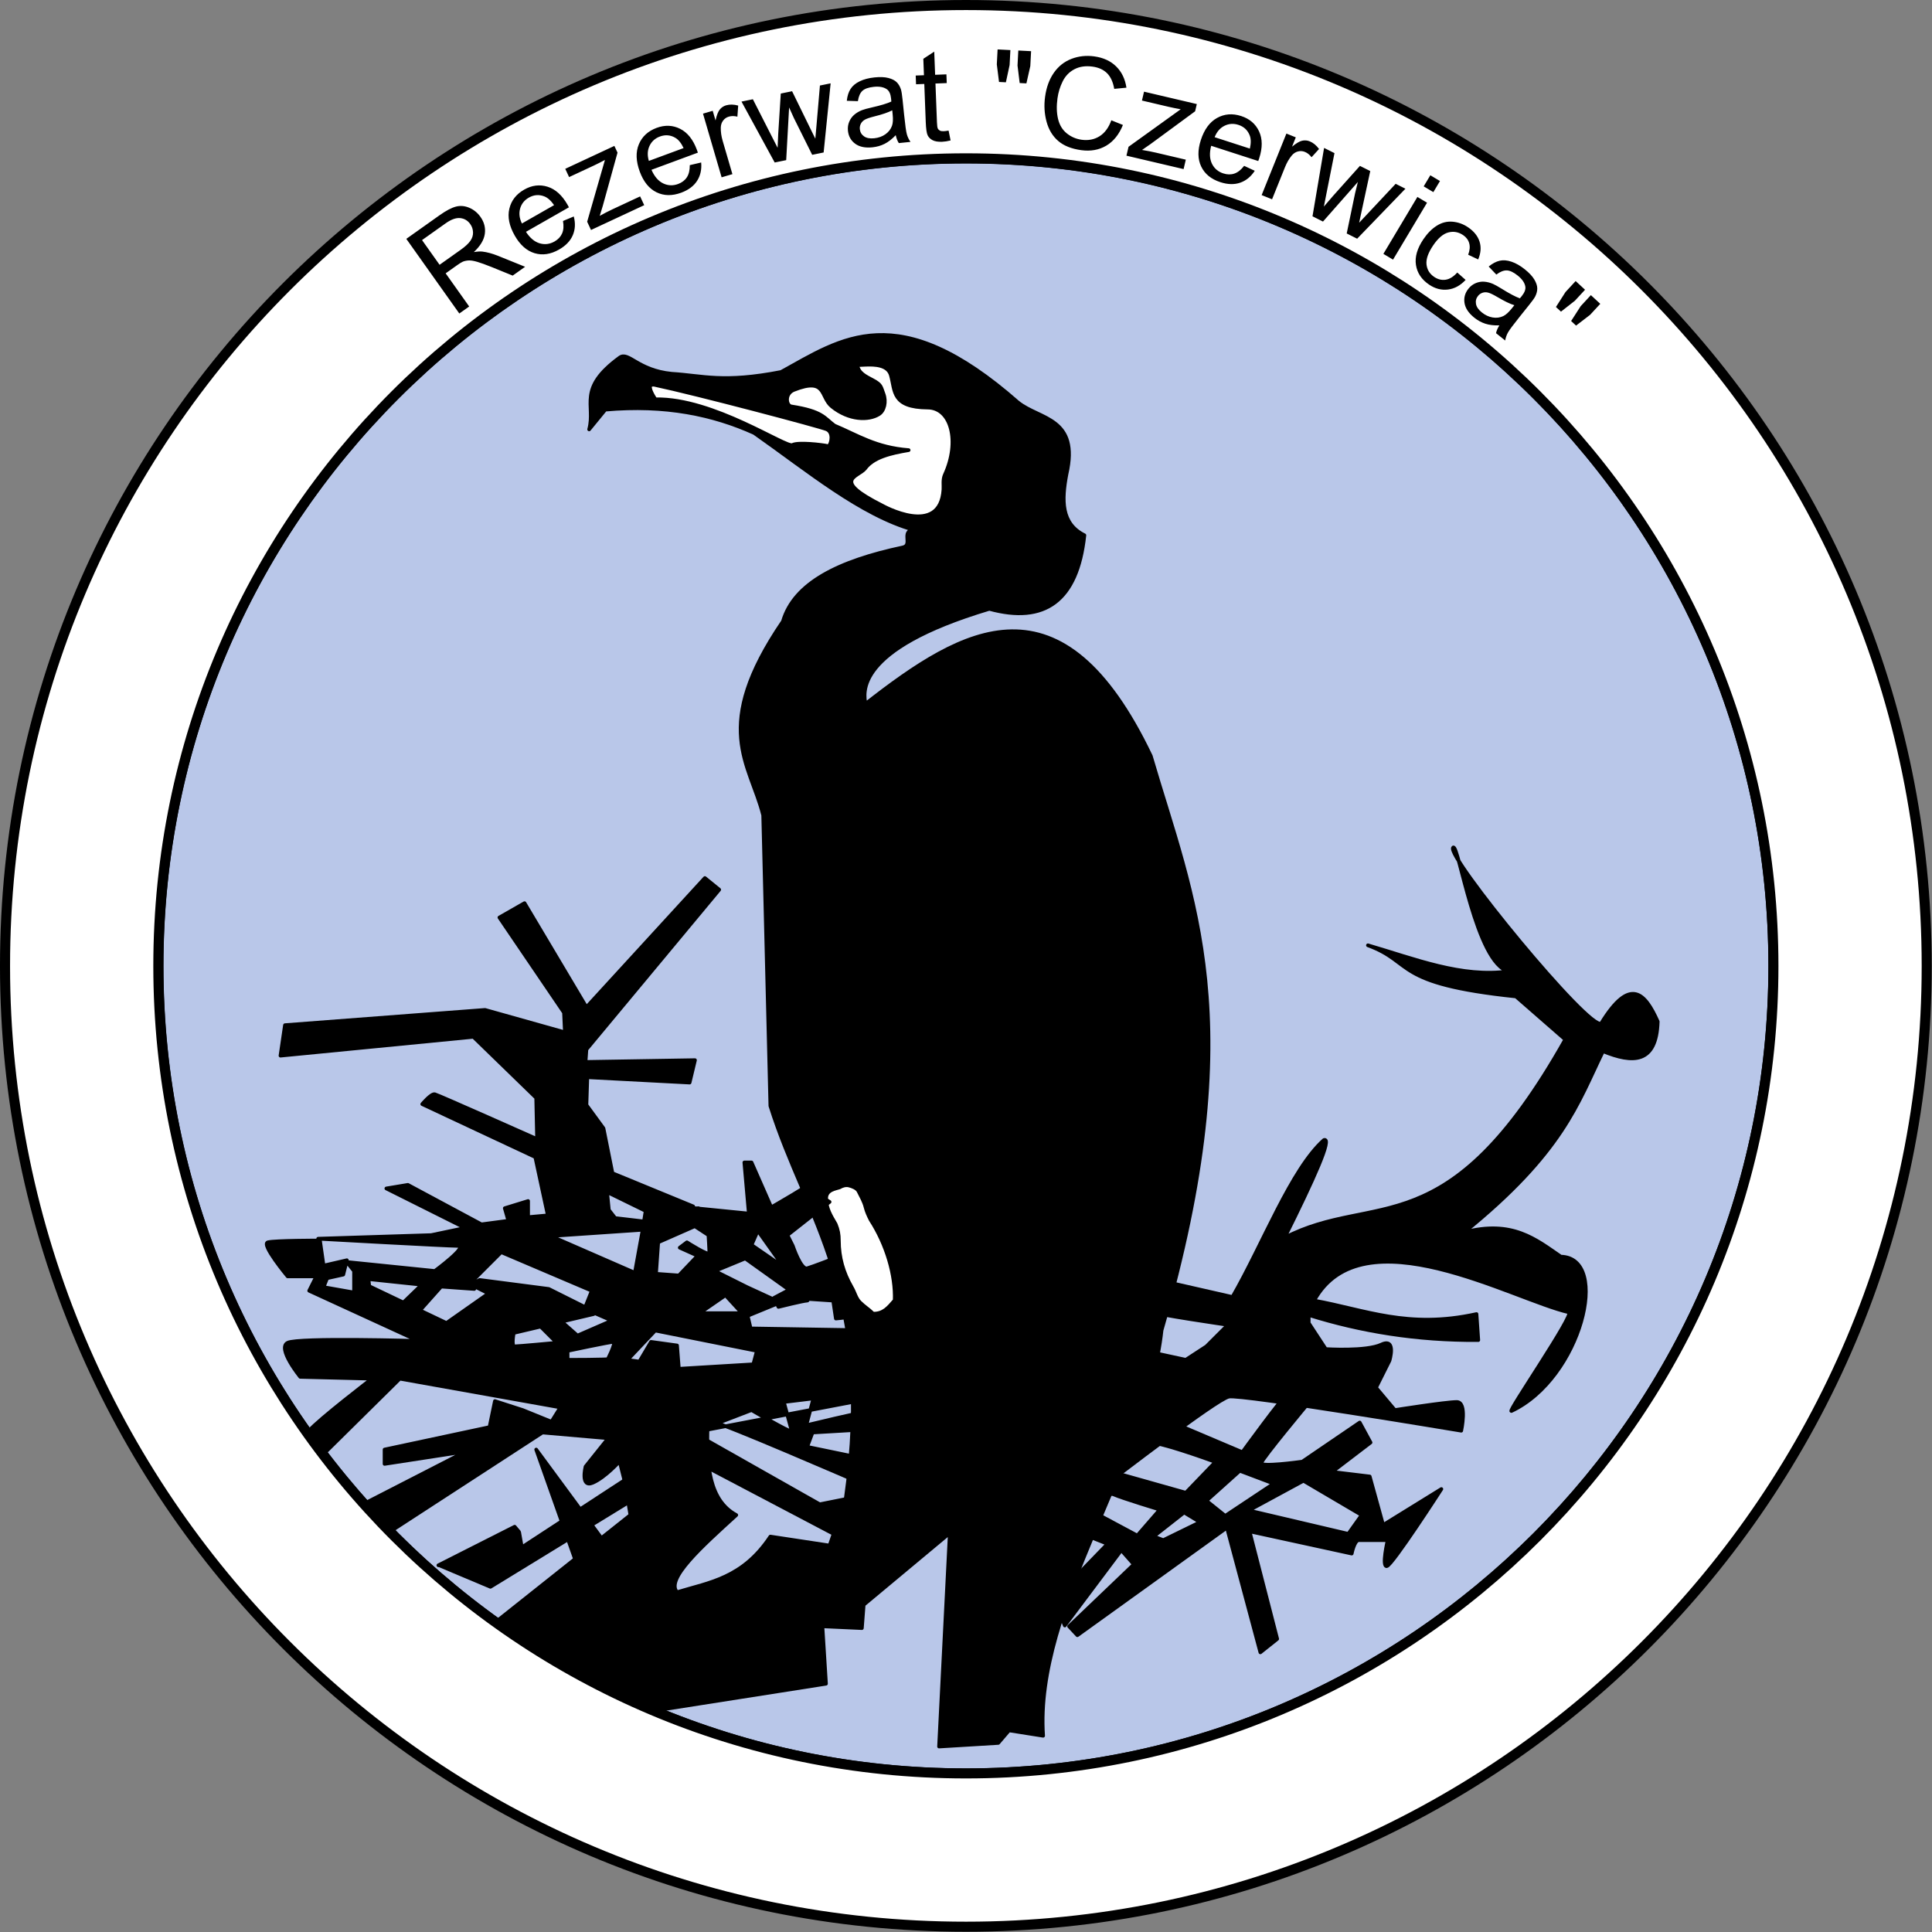
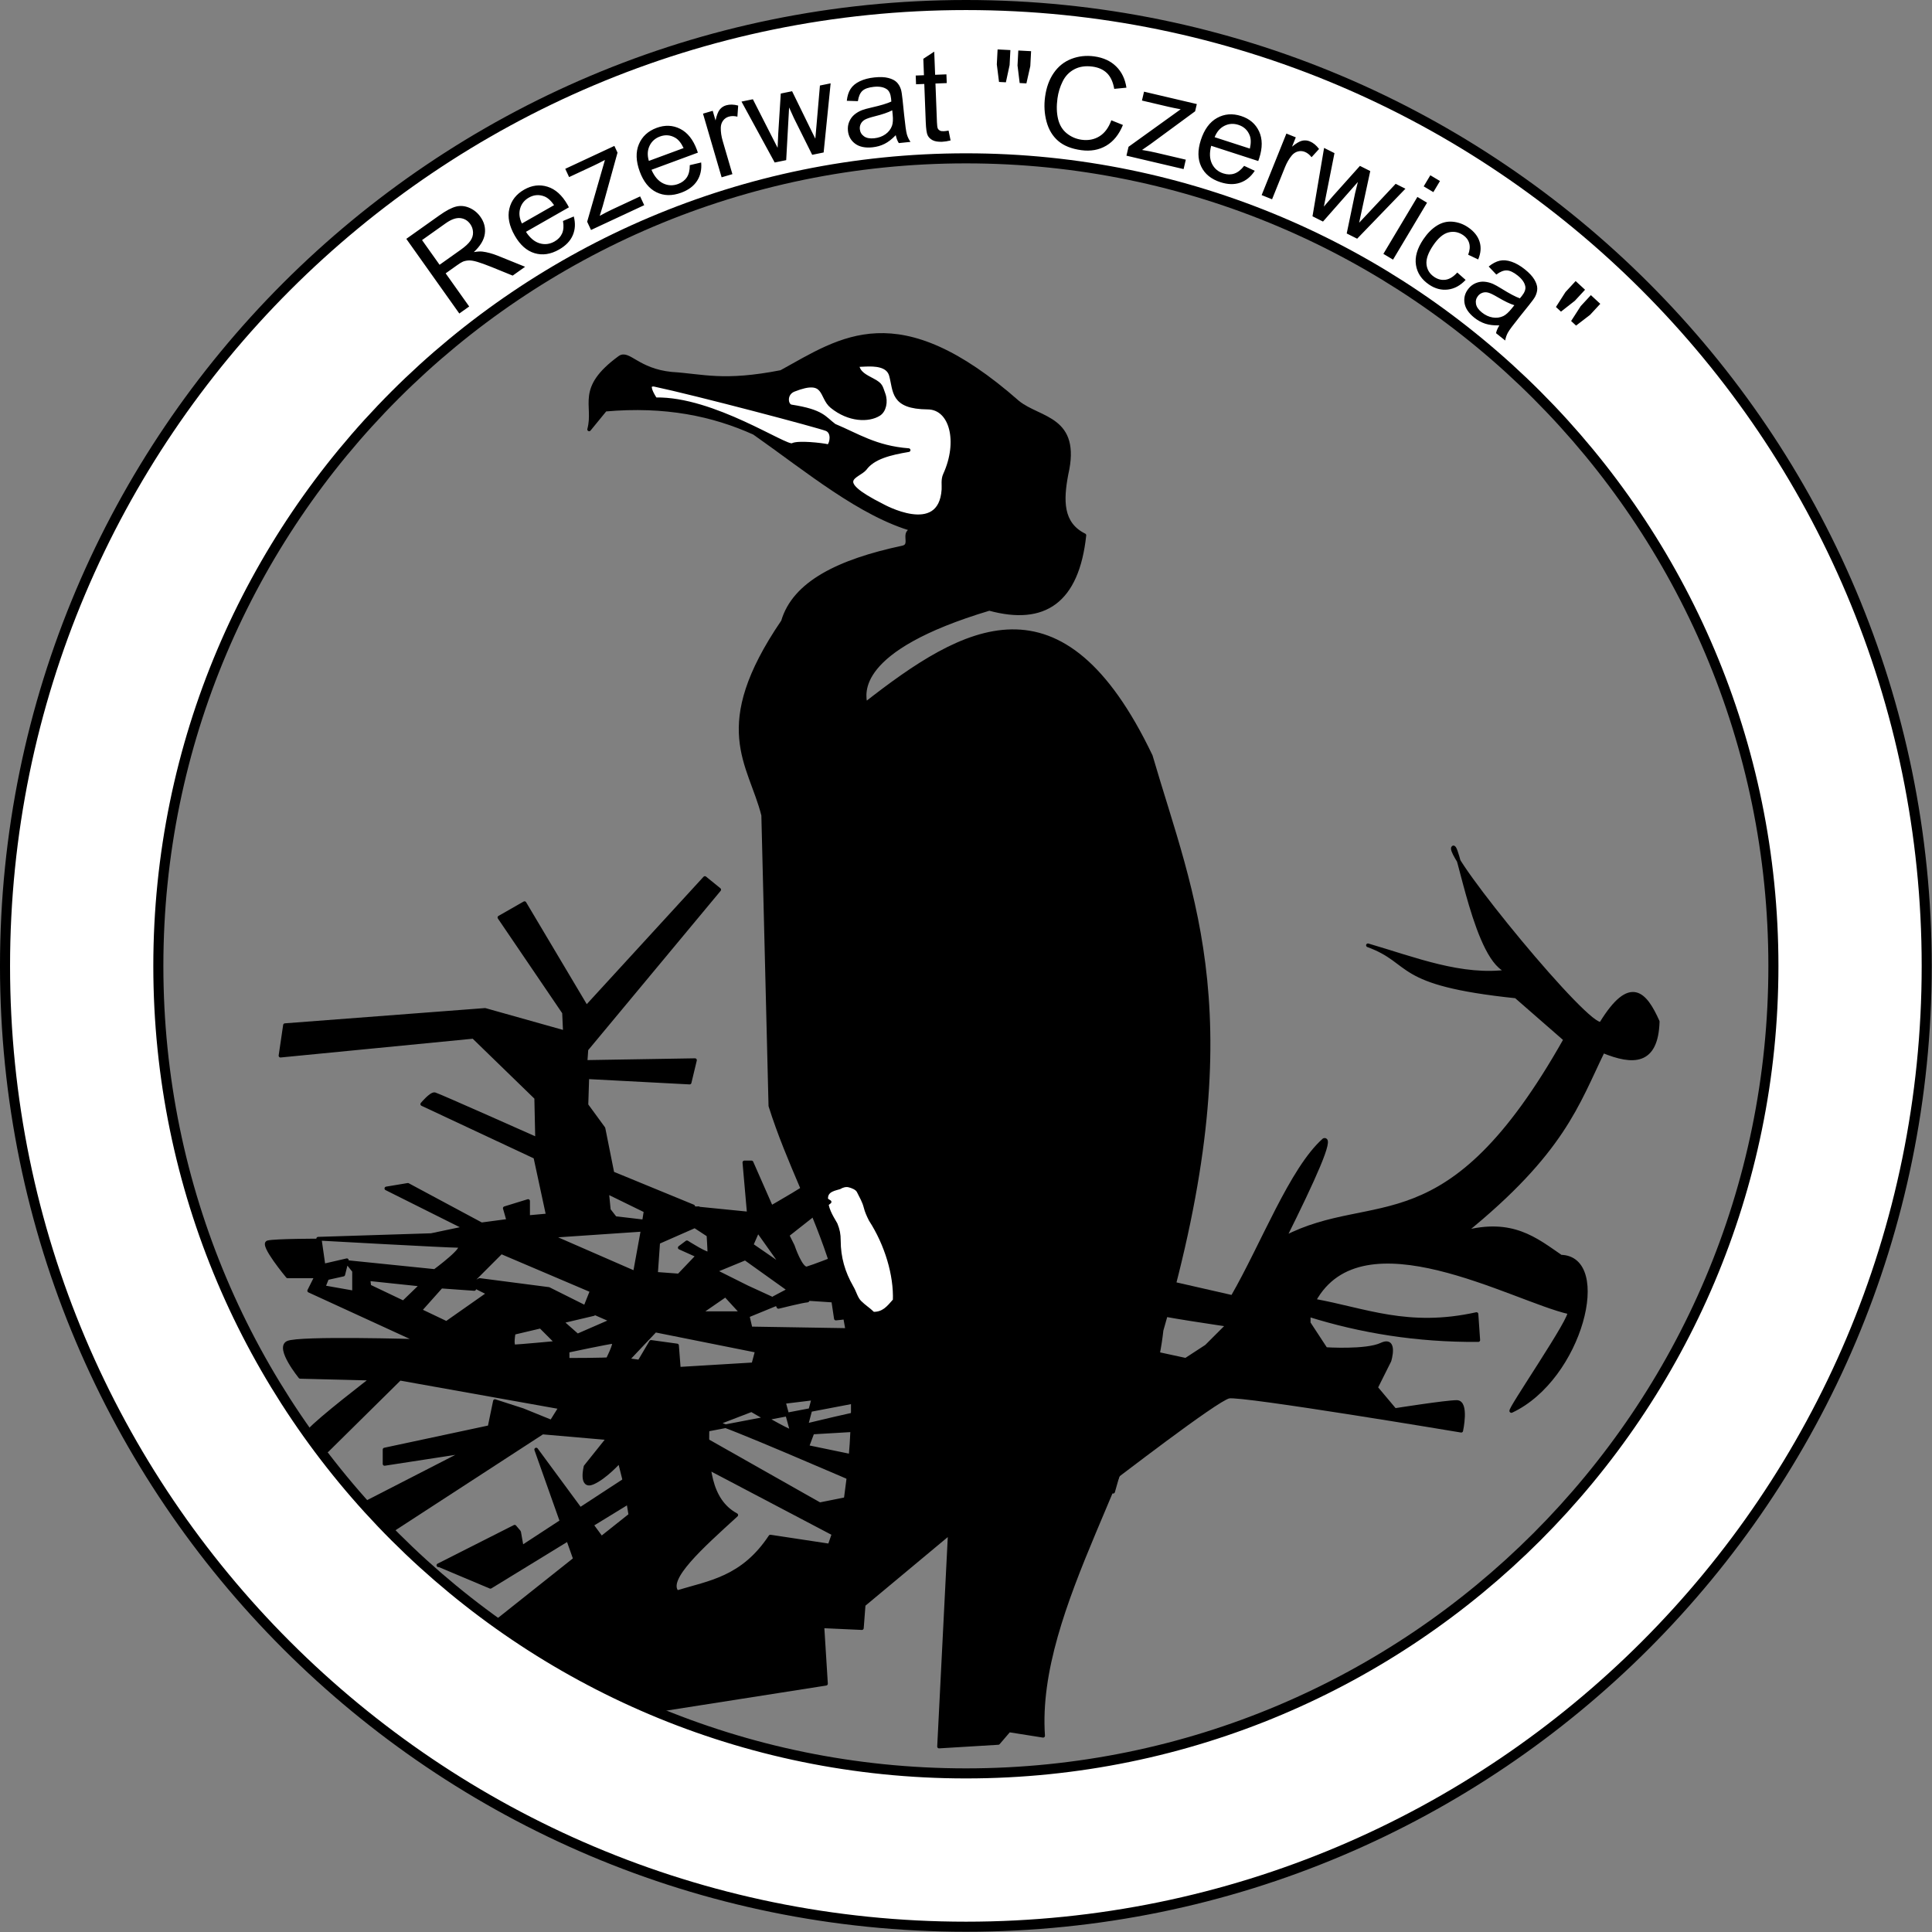
<svg xmlns="http://www.w3.org/2000/svg" xmlns:ns1="http://sodipodi.sourceforge.net/DTD/sodipodi-0.dtd" xmlns:ns2="http://www.inkscape.org/namespaces/inkscape" id="svg2" ns1:version="0.32" ns2:version="0.44.1" width="800" height="800" version="1.0" ns1:docbase="C:\Documents and Settings\Marcin\Pulpit" ns1:docname="Logo rezerwatu czerwica.svg">
  <rect width="100%" height="100%" fill="#808080" stroke="none" />
  <defs id="defs5" />
  <ns1:namedview ns2:window-height="721" ns2:window-width="1024" ns2:pageshadow="2" ns2:pageopacity="0.0" guidetolerance="10.0" gridtolerance="10.0" objecttolerance="10.0" borderopacity="1.0" bordercolor="#666666" pagecolor="#ffffff" id="base" ns2:zoom="1.2727922" ns2:cx="156.54423" ns2:cy="72.427667" ns2:window-x="-4" ns2:window-y="-4" ns2:current-layer="svg2" />
  <g id="g8131" transform="matrix(3.783,0,0,3.783,-5.721,-0.637)">
-     <path id="path4565" d="M 196.811,104.72 C 196.811,153.51 157.213,193.108 108.423,193.108 C 59.633,193.108 20.035,153.51 20.035,104.72 C 20.035,55.929 59.633,16.331 108.423,16.331 C 157.213,16.331 196.811,55.929 196.811,104.72 z " style="fill:#b9c7e9;fill-opacity:1;fill-rule:nonzero;stroke:black;stroke-width:1.101;stroke-linecap:butt;stroke-linejoin:miter;stroke-miterlimit:4;stroke-dashoffset:3.802;stroke-opacity:1" transform="translate(-1.179,1.179)" />
    <path id="path1878" d="M 56.176,177.395 L 50.872,181.126 L 67.961,192.126 L 71.889,187.608 L 91.924,184.466 L 91.531,178.18 L 95.852,178.377 L 96.049,175.823 L 105.477,167.966 L 104.298,191.34 L 110.78,190.947 L 111.959,189.572 L 115.691,190.162 C 114.72,176.095 127.125,159.863 128.654,145.771 C 138.48,111.815 132.014,98.485 127.476,82.917 C 117.726,62.521 107.024,68.794 96.245,77.221 C 96.049,76.108 94.925,71.263 109.798,66.811 C 115.814,68.455 119.429,66.017 120.208,58.758 C 117.636,57.49 117.711,54.899 118.244,52.079 C 119.673,45.864 115.338,46.133 112.941,44.223 C 99.748,32.61 93.607,37.268 87.013,40.884 C 80.672,42.123 78.469,41.293 75.032,41.08 C 71.293,40.711 70.307,38.602 69.336,39.312 C 64.651,42.739 66.73,44.476 65.997,47.169 L 67.764,45.008 C 74.347,44.424 79.575,45.533 84.067,47.562 C 89.894,51.656 95.721,56.532 101.548,58.168 C 100.07,58.28 101.499,59.841 100.318,60.093 C 93.321,61.581 88.439,63.984 87.21,68.186 C 79.292,79.803 83.613,83.69 85.049,89.399 L 85.835,121.219 C 89.819,133.829 97.298,141.548 94.084,164.234 L 92.317,169.341 L 85.835,168.359 C 82.795,172.941 79.162,173.371 75.621,174.448 C 74.332,173.013 78.295,169.477 82.103,166.002 C 79.127,164.401 78.834,160.564 78.96,156.378 L 67.961,157.753 L 65.604,160.699 C 65.604,160.699 65.015,163.056 66.389,162.467 C 67.764,161.877 69.336,160.11 69.336,160.11 L 69.925,162.467 L 70.514,166.002 L 56.176,177.395 z " style="color:black;fill:black;fill-opacity:1;fill-rule:evenodd;stroke:black;stroke-width:0.401;stroke-linecap:round;stroke-linejoin:round;marker:none;marker-start:none;marker-mid:none;marker-end:none;stroke-miterlimit:4;stroke-dashoffset:0;stroke-opacity:1;visibility:visible;display:inline;overflow:visible" />
    <path id="path1873" d="M 96.219,40.094 C 95.868,40.109 95.555,40.13 95.344,40.125 C 95.503,41.03 96.196,41.328 97.094,41.812 C 97.981,42.291 97.924,42.493 98.219,43.281 C 98.54,44.138 98.307,45.129 97.719,45.5 C 96.59,46.212 94.441,46.179 92.562,44.656 C 91.278,43.615 92.017,41.42 88.406,42.844 C 87.373,43.251 87.552,44.567 88.125,44.656 C 91.576,45.192 91.721,45.92 92.844,46.75 C 95.35,47.793 97.354,49.162 100.969,49.438 C 98.969,49.774 97.093,50.221 96.188,51.469 C 95.405,52.393 92.435,52.67 98.062,55.5 C 98.062,55.5 104.434,59.097 104.781,53.75 C 104.812,53.277 104.689,52.666 104.938,52.125 C 106.598,48.506 105.645,44.802 103.062,44.781 C 99.119,44.75 99.508,42.965 99.031,41.25 C 98.71,40.093 97.272,40.047 96.219,40.094 z M 72.938,42.281 C 72.305,42.296 72.899,43.347 73.25,43.875 L 73.469,44.156 C 73.469,44.156 73.389,44.035 73.281,43.875 C 79.582,43.747 87.571,49.235 88.25,48.875 C 88.863,48.55 91.46,48.84 92.156,49 C 92.122,49.025 92.129,49.089 92.094,49.094 C 92.376,49.094 92.359,49.041 92.219,49 C 92.55,48.668 92.756,47.491 92,47.156 C 91.313,46.852 77.719,43.252 73.125,42.281 C 73.048,42.265 72.994,42.28 72.938,42.281 z M 93.403,130.139 C 93.023,130.28 91.944,130.377 91.944,131.319 C 91.932,132.43 92.452,133.248 92.986,134.167 C 93.241,134.804 93.333,135.254 93.333,135.972 C 93.34,137.821 93.81,139.45 94.722,141.042 C 95.077,141.633 95.192,142.275 95.625,142.708 C 96.116,143.2 96.627,143.502 97.083,143.958 C 98.214,143.987 98.754,143.294 99.444,142.5 C 99.551,139.741 98.549,136.372 96.806,133.681 C 96.567,133.202 96.375,132.792 96.25,132.292 C 96.098,131.682 95.771,131.125 95.486,130.556 C 95.31,130.204 94.782,130.015 94.444,129.931 C 94.081,129.84 93.697,129.962 93.403,130.139 z " style="color:black;fill:white;fill-opacity:1;fill-rule:evenodd;stroke:black;stroke-width:0.401;stroke-linecap:round;stroke-linejoin:round;marker:none;marker-start:none;marker-mid:none;marker-end:none;stroke-miterlimit:4;stroke-dashoffset:0;stroke-opacity:1;visibility:visible;display:inline;overflow:visible" />
    <path id="path1880" d="M 35.355,156.771 C 36.337,155.592 42.23,151.074 42.23,151.074 L 34.373,150.878 C 34.373,150.878 31.82,147.735 32.998,147.146 C 34.177,146.557 47.337,146.95 47.337,146.95 L 35.355,141.45 L 36.141,139.879 L 32.998,139.879 C 32.998,139.879 30.052,136.343 30.838,136.147 C 31.623,135.95 36.534,135.95 36.534,135.95 L 36.927,138.7 L 39.48,138.111 L 39.087,139.682 L 37.32,140.075 L 36.927,141.057 L 40.266,141.646 L 40.266,139.289 L 39.48,138.307 L 49.105,139.289 C 49.105,139.289 52.837,136.539 51.658,136.539 C 50.48,136.539 36.337,135.754 36.337,135.754 L 48.712,135.361 L 52.444,134.575 L 43.801,130.254 L 46.158,129.861 L 54.212,134.182 L 57.158,133.79 L 56.765,132.415 L 59.318,131.629 L 59.318,133.397 L 61.479,133.2 L 60.104,126.817 L 47.73,121.022 C 47.73,121.022 48.712,119.844 49.105,119.942 C 49.497,120.04 60.3,124.853 60.3,124.853 L 60.202,120.335 L 53.328,113.657 L 32.213,115.719 L 32.704,112.38 L 54.604,110.71 L 63.345,113.166 L 63.247,111.005 L 56.176,100.595 L 58.926,99.024 L 65.702,110.416 L 78.666,96.274 L 80.237,97.55 L 65.702,115.032 L 65.604,116.407 L 77.585,116.21 L 76.996,118.665 L 65.8,118.076 L 65.702,121.121 L 67.568,123.674 L 68.55,128.585 L 77.389,132.218 L 72.38,132.808 L 67.961,130.647 L 68.157,132.611 L 68.845,133.495 L 72.184,133.888 L 71.889,134.772 L 61.774,135.459 L 71.005,139.486 L 71.791,135.165 L 72.184,132.709 L 77.978,132.415 L 78.469,133.986 L 73.559,136.147 L 73.264,140.37 L 70.22,145.477 L 65.506,143.414 L 66.291,141.45 L 56.372,137.227 L 53.328,140.271 L 53.426,141.254 L 49.301,140.959 L 41.837,140.173 L 41.935,140.959 L 50.381,144.985 L 54.997,141.745 L 53.033,140.762 L 54.015,140.271 L 61.577,141.254 L 65.506,143.218 L 66.488,144.003 L 57.747,146.066 C 57.747,146.066 57.452,147.539 57.845,147.539 C 58.238,147.539 62.461,147.146 62.461,147.146 L 60.595,145.28 L 63.05,144.887 L 64.72,146.36 L 68.55,144.691 L 70.612,143.218 L 73.264,145.771 L 69.827,149.405 L 67.863,149.307 C 67.863,149.307 69.041,147.048 68.648,147.048 C 68.255,147.048 63.64,148.03 63.64,148.03 L 63.64,149.012 C 63.64,149.012 67.961,149.012 68.452,148.914 C 68.943,148.816 71.496,149.208 71.496,149.208 L 72.773,147.048 L 75.621,147.441 L 75.818,149.994 L 83.969,149.503 L 84.362,148.03 L 73.068,145.771 L 69.336,142.825 L 73.166,139.584 L 75.818,139.78 L 77.88,137.62 L 75.916,136.736 L 76.701,136.147 C 76.701,136.147 79.157,137.718 79.157,137.325 C 79.157,136.932 79.058,135.361 79.058,135.361 L 76.505,133.691 L 77.585,132.415 L 83.478,133.004 L 82.987,127.406 L 83.773,127.406 L 85.933,132.316 C 85.933,132.316 90.942,129.468 90.058,129.665 C 89.174,129.861 92.317,131.727 92.317,131.727 L 87.701,135.361 L 88.29,136.539 C 88.29,136.539 89.174,139.191 89.861,138.995 C 90.549,138.798 92.808,137.914 92.808,137.914 L 94.772,141.941 C 94.772,141.941 94.87,144.2 94.477,144.298 C 94.084,144.396 93.004,144.494 93.004,144.494 L 92.71,142.53 L 89.763,142.334 L 84.46,134.87 L 83.773,136.441 L 89.469,140.37 C 89.469,140.37 90.254,142.53 89.861,142.53 C 89.469,142.53 86.719,143.218 86.719,143.218 L 86.228,142.236 L 87.897,141.352 L 83.085,137.914 L 79.746,139.289 L 83.281,141.057 L 86.915,142.727 L 83.085,144.298 L 80.924,141.941 L 78.076,143.905 L 83.281,143.905 L 83.674,145.575 L 95.656,145.771 L 95.852,153.431 L 72.184,157.949 L 60.89,156.967 L 43.212,168.457 L 41.248,164.824 L 52.542,159.029 L 43.605,160.404 L 43.605,158.833 L 55.095,156.378 L 55.685,153.53 L 58.729,154.512 L 61.872,155.788 L 62.854,154.217 L 45.274,151.074 L 37.32,158.931 L 35.355,156.771 z M 50.185,140.566 L 46.944,144.2 L 45.274,143.119 L 48.319,140.173 L 50.185,140.566 z M 79.942,155.985 C 79.844,155.592 95.459,162.369 95.459,162.369 L 95.558,159.717 L 89.861,158.538 L 90.451,156.967 L 97.129,156.574 L 96.343,154.708 C 95.852,154.708 89.763,156.181 89.763,156.181 L 90.549,153.235 L 87.308,153.628 L 88.192,156.869 C 87.799,156.869 83.773,154.512 83.773,154.512 L 79.942,155.985 z " style="color:black;fill:black;fill-opacity:1;fill-rule:nonzero;stroke:black;stroke-width:0.401;stroke-linecap:round;stroke-linejoin:round;marker:none;marker-start:none;marker-mid:none;marker-end:none;stroke-miterlimit:4;stroke-dashoffset:0;stroke-opacity:1;visibility:visible;display:inline;overflow:visible" />
    <path id="path2768" d="M 60.202,158.833 L 68.452,170.029 L 65.113,172.68 L 60.202,158.833 z M 70.907,161.877 L 70.907,161.877 z M 72.675,163.154 L 55.194,173.859 L 49.596,171.502 L 49.497,171.502 L 57.845,167.279 C 58.435,167.966 58.336,167.868 58.336,167.868 L 58.631,169.538 L 71.104,161.386 M 78.764,160.699 L 93.888,168.654 C 94.281,167.966 97.129,163.645 97.129,163.645 L 91.236,164.824 L 78.567,157.654 L 79.255,161.092 L 78.371,160.404 L 78.764,160.699 z " style="color:black;fill:black;fill-opacity:1;fill-rule:nonzero;stroke:black;stroke-width:0.401;stroke-linecap:round;stroke-linejoin:round;marker:none;marker-start:none;marker-mid:none;marker-end:none;stroke-miterlimit:4;stroke-dashoffset:0;stroke-opacity:1;visibility:visible;display:inline;overflow:visible" />
-     <path id="path3673" d="M 142.781,152.594 C 142.679,152.591 142.574,152.607 142.5,152.656 C 141.911,153.049 137.5,159.125 137.5,159.125 L 130.125,156 C 130.125,156 126.902,158.353 127.688,158.156 C 128.377,157.984 133.24,159.71 134.562,160.188 L 131.312,163.562 L 123.562,161.375 L 120.594,165.125 C 120.594,165.125 122.554,163.357 123.438,163.75 C 124.321,164.143 128.469,165.406 128.469,165.406 L 126,168.25 L 121.094,165.625 L 120,168.062 L 122.75,169.156 L 116.875,175.219 L 118.062,178.094 L 124.25,169.844 L 125.625,171.406 L 118.531,178.188 L 119.438,179.156 L 135.812,167.375 L 139.469,181.031 L 141.312,179.562 L 138.281,167.781 L 149.469,170.219 C 149.469,170.219 149.759,168.75 150.25,168.75 C 150.741,168.75 153.406,168.75 153.406,168.75 C 153.406,168.75 152.723,171.692 153.312,171.594 C 153.902,171.496 159.281,163.156 159.281,163.156 L 152.906,167.094 L 151.438,161.781 L 147.312,161.281 L 151.531,158.062 L 150.344,155.875 L 144.062,160.156 C 143.663,160.212 139.469,160.781 139.562,160.312 C 139.661,159.821 144.75,153.719 144.75,153.719 C 144.75,153.719 143.496,152.613 142.781,152.594 z M 137.219,161.156 L 140.938,162.562 L 135.625,166.094 L 133.562,164.438 L 137.219,161.156 z M 144.188,162.25 L 150.562,166 L 149.094,168.062 L 138.188,165.5 L 144.188,162.25 z M 131.125,165.719 L 132.875,166.781 L 128.844,168.75 L 127.781,168.344 L 131.125,165.719 z " style="color:black;fill:black;fill-opacity:1;fill-rule:nonzero;stroke:black;stroke-width:0.401;stroke-linecap:round;stroke-linejoin:round;marker:none;marker-start:none;marker-mid:none;marker-end:none;stroke-miterlimit:4;stroke-dashoffset:0;stroke-opacity:1;visibility:visible;display:inline;overflow:visible" />
    <path id="path4563" d="M 122.663,162.565 C 123.351,162.074 134.645,153.333 136.02,153.039 C 137.395,152.744 161.456,156.771 161.456,156.771 C 161.456,156.771 162.144,153.628 160.965,153.628 C 159.786,153.628 154.189,154.512 154.189,154.512 L 152.126,152.057 L 153.599,149.11 C 153.599,149.11 154.385,146.557 152.715,147.342 C 151.046,148.128 146.626,147.834 146.626,147.834 L 144.76,144.985 L 144.76,144.102 C 150.452,145.886 156.584,146.899 163.322,146.851 L 163.126,144.003 C 155.633,145.668 150.908,143.526 145.35,142.53 C 150.628,132.916 167.113,142.409 173.241,143.807 C 173.932,143.964 166.415,154.864 166.956,154.61 C 174.575,151.024 177.859,137.833 172.357,137.718 C 169.596,135.827 167.046,133.663 161.751,135.066 C 172.599,126.288 174.166,120.991 176.973,115.228 C 180.231,116.564 182.824,116.627 182.964,111.987 C 181.589,108.908 179.962,106.986 176.777,112.184 C 175.577,113.143 159.659,93.744 160.572,92.935 C 161.156,92.417 163.092,105.694 166.661,106.487 C 161.522,107.221 156.382,105.135 151.242,103.639 C 156.368,105.521 153.89,107.824 167.447,109.237 L 172.848,113.951 C 159.907,136.939 151.998,130.507 142.109,135.656 C 145.326,129.199 147.383,124.629 146.43,124.951 C 142.859,128.123 139.747,136.355 136.413,142.137 L 128.654,140.37 C 128.654,140.37 126.985,143.414 127.377,143.709 C 127.77,144.003 135.922,145.182 135.922,145.182 L 133.565,147.539 L 131.306,149.012 L 127.672,148.226 L 123.351,163.449 L 123.449,162.86" style="color:black;fill:black;fill-opacity:1;fill-rule:evenodd;stroke:black;stroke-width:0.401;stroke-linecap:round;stroke-linejoin:round;marker:none;marker-start:none;marker-mid:none;marker-end:none;stroke-miterlimit:4;stroke-dashoffset:0;stroke-opacity:1;visibility:visible;display:inline;overflow:visible" />
    <path id="path5457" d="M 196.811,104.72 C 196.811,153.51 157.213,193.108 108.423,193.108 C 59.633,193.108 20.035,153.51 20.035,104.72 C 20.035,55.929 59.633,16.331 108.423,16.331 C 157.213,16.331 196.811,55.929 196.811,104.72 z " style="fill:none;fill-opacity:1;fill-rule:nonzero;stroke:none;stroke-width:1.101;stroke-linecap:butt;stroke-linejoin:miter;stroke-miterlimit:4;stroke-dashoffset:3.802;stroke-opacity:1" transform="matrix(1.022,0,0,1.022,-3.573,-1.134)" />
    <path id="path5454" d="M 107.25,0.719 C 49.193,0.719 2.062,47.849 2.062,105.906 C 2.062,163.963 49.193,211.062 107.25,211.062 C 165.307,211.062 212.406,163.963 212.406,105.906 C 212.406,47.849 165.307,0.719 107.25,0.719 z M 107.25,17.5 C 156.04,17.5 195.625,57.116 195.625,105.906 C 195.625,154.697 156.04,194.281 107.25,194.281 C 58.46,194.281 18.844,154.697 18.844,105.906 C 18.844,57.116 58.46,17.5 107.25,17.5 z " style="fill:white;fill-opacity:1;fill-rule:nonzero;stroke:black;stroke-width:1.101;stroke-linecap:butt;stroke-linejoin:miter;stroke-miterlimit:4;stroke-dashoffset:3.802;stroke-opacity:1" />
    <path id="text6344" d="M 51.788,34.484 L 45.986,26.313 L 49.608,23.741 C 50.337,23.223 50.942,22.904 51.426,22.781 C 51.909,22.659 52.396,22.703 52.886,22.914 C 53.377,23.124 53.782,23.454 54.101,23.904 C 54.513,24.484 54.672,25.105 54.579,25.77 C 54.486,26.434 54.086,27.098 53.378,27.762 C 53.762,27.697 54.076,27.678 54.319,27.706 C 54.841,27.772 55.397,27.922 55.988,28.156 L 58.989,29.37 L 57.629,30.336 L 55.341,29.404 C 54.676,29.138 54.15,28.947 53.761,28.832 C 53.372,28.717 53.059,28.665 52.824,28.676 C 52.588,28.687 52.372,28.731 52.176,28.809 C 52.035,28.87 51.825,28.999 51.547,29.197 L 50.293,30.088 L 52.869,33.716 L 51.788,34.484 z M 49.628,29.151 L 51.952,27.501 C 52.446,27.15 52.796,26.825 53.002,26.524 C 53.208,26.224 53.304,25.911 53.289,25.583 C 53.275,25.255 53.174,24.959 52.986,24.696 C 52.712,24.309 52.346,24.091 51.889,24.041 C 51.431,23.992 50.9,24.182 50.294,24.612 L 47.708,26.448 L 49.628,29.151 z M 63.136,24.357 L 64.318,23.863 C 64.512,24.608 64.475,25.293 64.207,25.918 C 63.939,26.543 63.439,27.064 62.707,27.482 C 61.785,28.008 60.892,28.141 60.027,27.882 C 59.163,27.622 58.438,26.979 57.853,25.954 C 57.248,24.893 57.051,23.914 57.263,23.017 C 57.475,22.119 58.016,21.422 58.887,20.925 C 59.73,20.444 60.583,20.338 61.445,20.607 C 62.307,20.876 63.034,21.531 63.629,22.572 C 63.665,22.636 63.717,22.732 63.785,22.861 L 59.083,25.544 C 59.518,26.214 60.016,26.632 60.579,26.8 C 61.141,26.967 61.685,26.9 62.212,26.6 C 62.604,26.376 62.879,26.082 63.039,25.718 C 63.199,25.354 63.231,24.901 63.136,24.357 L 63.136,24.357 z M 58.641,24.631 L 62.162,22.622 C 61.811,22.119 61.45,21.798 61.077,21.659 C 60.502,21.442 59.943,21.488 59.401,21.797 C 58.91,22.077 58.591,22.477 58.444,22.996 C 58.297,23.516 58.362,24.061 58.641,24.631 L 58.641,24.631 z M 66.204,25.342 L 65.782,24.438 L 67.728,17.677 C 67.264,17.923 66.851,18.131 66.487,18.301 L 63.805,19.552 L 63.383,18.647 L 68.76,16.139 L 69.104,16.876 L 67.489,22.713 L 67.157,23.796 C 67.64,23.526 68.1,23.289 68.538,23.084 L 71.579,21.666 L 72.027,22.626 L 66.204,25.342 z M 77.014,18.246 L 78.261,17.953 C 78.33,18.719 78.182,19.389 77.815,19.961 C 77.449,20.534 76.87,20.967 76.08,21.259 C 75.084,21.627 74.18,21.612 73.37,21.214 C 72.56,20.817 71.95,20.064 71.541,18.957 C 71.118,17.812 71.084,16.813 71.44,15.963 C 71.796,15.112 72.444,14.513 73.385,14.165 C 74.295,13.829 75.154,13.864 75.96,14.27 C 76.766,14.677 77.377,15.442 77.792,16.566 C 77.818,16.635 77.853,16.738 77.9,16.877 L 72.821,18.754 C 73.141,19.486 73.564,19.98 74.091,20.237 C 74.619,20.494 75.167,20.518 75.735,20.308 C 76.158,20.151 76.478,19.907 76.696,19.574 C 76.913,19.241 77.019,18.798 77.014,18.246 L 77.014,18.246 z M 72.535,17.781 L 76.337,16.376 C 76.074,15.822 75.77,15.446 75.425,15.248 C 74.893,14.939 74.334,14.893 73.748,15.11 C 73.218,15.305 72.838,15.648 72.608,16.136 C 72.378,16.624 72.354,17.173 72.535,17.781 L 72.535,17.781 z M 80.499,19.576 L 78.461,12.608 L 79.524,12.297 L 79.833,13.353 C 79.96,12.78 80.115,12.381 80.299,12.156 C 80.482,11.931 80.712,11.779 80.987,11.698 C 81.385,11.582 81.827,11.59 82.312,11.724 L 82.226,12.938 C 81.887,12.852 81.574,12.851 81.285,12.936 C 81.027,13.011 80.818,13.157 80.658,13.372 C 80.498,13.587 80.414,13.846 80.407,14.147 C 80.399,14.605 80.467,15.084 80.613,15.582 L 81.68,19.23 L 80.499,19.576 z M 86.308,17.955 L 82.675,11.288 L 83.921,11.033 L 85.893,14.907 L 86.628,16.347 C 86.63,16.268 86.653,15.754 86.696,14.805 L 86.974,10.408 L 88.213,10.154 L 90.123,14.061 L 90.756,15.348 L 90.884,13.892 L 91.26,9.53 L 92.432,9.29 L 91.666,16.858 L 90.413,17.114 L 88.409,13.087 L 87.886,11.931 L 87.567,17.697 L 86.308,17.955 z M 99.558,14.965 C 99.144,15.397 98.736,15.714 98.333,15.916 C 97.93,16.118 97.488,16.243 97.007,16.293 C 96.214,16.375 95.584,16.244 95.118,15.9 C 94.652,15.556 94.388,15.083 94.326,14.48 C 94.29,14.126 94.337,13.795 94.468,13.486 C 94.598,13.177 94.785,12.921 95.028,12.717 C 95.27,12.513 95.55,12.349 95.867,12.225 C 96.101,12.137 96.457,12.038 96.936,11.93 C 97.912,11.71 98.625,11.494 99.075,11.283 C 99.063,11.115 99.054,11.008 99.049,10.963 C 98.998,10.464 98.846,10.125 98.594,9.945 C 98.252,9.7 97.774,9.61 97.157,9.673 C 96.581,9.733 96.167,9.877 95.913,10.107 C 95.66,10.337 95.494,10.715 95.415,11.241 L 94.201,11.201 C 94.257,10.678 94.394,10.245 94.611,9.905 C 94.828,9.564 95.163,9.284 95.617,9.066 C 96.071,8.847 96.608,8.706 97.229,8.642 C 97.846,8.578 98.354,8.599 98.755,8.705 C 99.155,8.81 99.457,8.963 99.661,9.165 C 99.865,9.366 100.021,9.63 100.128,9.958 C 100.19,10.163 100.249,10.537 100.305,11.081 L 100.473,12.713 C 100.59,13.851 100.691,14.568 100.774,14.864 C 100.857,15.16 100.99,15.438 101.173,15.699 L 99.894,15.831 C 99.741,15.59 99.629,15.301 99.558,14.965 L 99.558,14.965 z M 99.174,12.242 C 98.748,12.469 98.098,12.692 97.222,12.91 C 96.727,13.035 96.379,13.153 96.18,13.265 C 95.981,13.377 95.834,13.526 95.738,13.713 C 95.643,13.899 95.606,14.098 95.628,14.311 C 95.662,14.638 95.813,14.897 96.083,15.089 C 96.352,15.281 96.725,15.353 97.201,15.304 C 97.673,15.255 98.081,15.109 98.427,14.865 C 98.773,14.621 99.014,14.311 99.149,13.935 C 99.252,13.645 99.276,13.23 99.22,12.691 L 99.174,12.242 z M 105.342,14.462 L 105.561,15.541 C 105.218,15.627 104.91,15.675 104.637,15.686 C 104.19,15.703 103.841,15.646 103.59,15.514 C 103.339,15.382 103.159,15.203 103.05,14.977 C 102.941,14.751 102.872,14.269 102.843,13.532 L 102.683,9.358 L 101.781,9.393 L 101.744,8.436 L 102.646,8.402 L 102.577,6.605 L 103.771,5.82 L 103.869,8.355 L 105.105,8.307 L 105.142,9.263 L 103.906,9.311 L 104.069,13.553 C 104.082,13.903 104.113,14.128 104.16,14.227 C 104.207,14.325 104.28,14.402 104.381,14.458 C 104.481,14.513 104.622,14.537 104.804,14.53 C 104.941,14.525 105.12,14.502 105.342,14.462 L 105.342,14.462 z M 110.863,9.139 L 110.621,7.217 L 110.707,5.578 L 112.107,5.651 L 112.021,7.29 L 111.614,9.178 L 110.863,9.139 z M 113.123,9.257 L 112.888,7.335 L 112.974,5.697 L 114.373,5.77 L 114.287,7.408 L 113.86,9.296 L 113.123,9.257 z M 123.156,13.336 L 124.425,13.847 C 124.003,14.888 123.395,15.644 122.602,16.113 C 121.809,16.582 120.895,16.746 119.861,16.605 C 118.791,16.459 117.95,16.123 117.339,15.595 C 116.728,15.068 116.304,14.368 116.067,13.494 C 115.829,12.62 115.775,11.708 115.905,10.76 C 116.045,9.726 116.366,8.851 116.866,8.135 C 117.366,7.419 118.008,6.911 118.792,6.611 C 119.575,6.31 120.405,6.22 121.281,6.339 C 122.275,6.475 123.076,6.842 123.684,7.44 C 124.292,8.038 124.667,8.813 124.809,9.766 L 123.474,9.895 C 123.342,9.141 123.079,8.569 122.686,8.18 C 122.293,7.791 121.765,7.551 121.101,7.46 C 120.338,7.356 119.675,7.452 119.113,7.748 C 118.55,8.044 118.123,8.486 117.832,9.074 C 117.54,9.662 117.349,10.283 117.26,10.938 C 117.145,11.782 117.168,12.536 117.328,13.2 C 117.488,13.863 117.807,14.386 118.283,14.769 C 118.76,15.151 119.301,15.383 119.906,15.466 C 120.642,15.566 121.294,15.439 121.862,15.084 C 122.431,14.729 122.862,14.146 123.156,13.336 L 123.156,13.336 z M 124.81,17.208 L 125.039,16.236 L 130.75,12.128 C 130.233,12.035 129.78,11.943 129.39,11.851 L 126.508,11.174 L 126.736,10.203 L 132.513,11.559 L 132.327,12.351 L 127.447,15.938 L 126.516,16.583 C 127.062,16.669 127.57,16.767 128.041,16.878 L 131.308,17.645 L 131.066,18.677 L 124.81,17.208 z M 137.693,18.322 L 138.855,18.863 C 138.435,19.508 137.904,19.942 137.262,20.165 C 136.619,20.388 135.897,20.37 135.095,20.11 C 134.085,19.783 133.385,19.213 132.994,18.399 C 132.604,17.585 132.591,16.617 132.954,15.494 C 133.331,14.332 133.922,13.527 134.728,13.079 C 135.534,12.631 136.414,12.561 137.368,12.87 C 138.291,13.169 138.944,13.728 139.326,14.546 C 139.707,15.364 139.714,16.344 139.344,17.484 C 139.322,17.553 139.286,17.657 139.237,17.794 L 134.086,16.126 C 133.884,16.899 133.91,17.549 134.165,18.078 C 134.421,18.606 134.837,18.963 135.413,19.15 C 135.843,19.289 136.245,19.295 136.622,19.168 C 136.998,19.04 137.356,18.758 137.693,18.322 L 137.693,18.322 z M 134.463,15.185 L 138.319,16.433 C 138.455,15.836 138.449,15.352 138.3,14.983 C 138.073,14.411 137.663,14.029 137.069,13.837 C 136.531,13.663 136.021,13.697 135.538,13.938 C 135.055,14.179 134.697,14.595 134.463,15.185 L 134.463,15.185 z M 139.609,21.523 L 142.319,14.788 L 143.347,15.202 L 142.936,16.223 C 143.39,15.85 143.759,15.633 144.042,15.57 C 144.325,15.507 144.6,15.529 144.867,15.637 C 145.251,15.791 145.593,16.071 145.892,16.477 L 145.072,17.377 C 144.86,17.1 144.614,16.905 144.335,16.793 C 144.085,16.693 143.831,16.678 143.572,16.748 C 143.313,16.818 143.087,16.969 142.896,17.201 C 142.605,17.556 142.363,17.974 142.169,18.456 L 140.75,21.982 L 139.609,21.523 z M 145.175,23.844 L 146.444,16.359 L 147.581,16.929 L 146.734,21.192 L 146.421,22.779 C 146.472,22.717 146.807,22.328 147.428,21.609 L 150.367,18.326 L 151.497,18.893 L 150.581,23.145 L 150.282,24.548 L 151.284,23.482 L 154.278,20.288 L 155.347,20.825 L 150.063,26.296 L 148.92,25.723 L 149.837,21.319 L 150.142,20.087 L 146.324,24.42 L 145.175,23.844 z M 157.347,20.567 L 158.073,19.353 L 159.129,19.983 L 158.404,21.198 L 157.347,20.567 z M 152.934,27.957 L 156.657,21.724 L 157.713,22.355 L 153.991,28.587 L 152.934,27.957 z M 161.021,29.999 L 161.936,30.807 C 161.359,31.424 160.714,31.775 159.998,31.861 C 159.283,31.947 158.597,31.768 157.94,31.324 C 157.117,30.768 156.637,30.051 156.5,29.175 C 156.363,28.299 156.634,27.359 157.313,26.354 C 157.752,25.705 158.243,25.209 158.788,24.868 C 159.332,24.526 159.907,24.382 160.511,24.436 C 161.116,24.489 161.676,24.691 162.194,25.041 C 162.847,25.482 163.27,26.008 163.462,26.619 C 163.654,27.231 163.603,27.88 163.309,28.567 L 162.215,28.05 C 162.393,27.582 162.432,27.165 162.33,26.799 C 162.228,26.433 162.007,26.135 161.667,25.906 C 161.153,25.559 160.612,25.461 160.042,25.612 C 159.472,25.763 158.918,26.237 158.38,27.034 C 157.834,27.842 157.592,28.534 157.654,29.11 C 157.716,29.685 157.996,30.141 158.495,30.478 C 158.895,30.748 159.312,30.852 159.746,30.787 C 160.18,30.723 160.605,30.46 161.021,29.999 L 161.021,29.999 z M 165.632,35.784 C 165.034,35.801 164.521,35.74 164.092,35.601 C 163.663,35.462 163.26,35.241 162.884,34.939 C 162.261,34.44 161.905,33.904 161.814,33.332 C 161.724,32.76 161.868,32.238 162.247,31.765 C 162.47,31.488 162.736,31.285 163.046,31.157 C 163.356,31.029 163.669,30.977 163.985,31.003 C 164.3,31.028 164.615,31.107 164.928,31.242 C 165.156,31.343 165.479,31.523 165.896,31.782 C 166.746,32.311 167.405,32.658 167.874,32.824 C 167.983,32.695 168.051,32.613 168.08,32.577 C 168.393,32.186 168.524,31.838 168.471,31.532 C 168.399,31.119 168.122,30.718 167.638,30.331 C 167.187,29.969 166.79,29.78 166.448,29.766 C 166.106,29.752 165.722,29.904 165.297,30.223 L 164.461,29.343 C 164.868,29.01 165.269,28.798 165.663,28.707 C 166.056,28.617 166.492,28.653 166.968,28.817 C 167.445,28.98 167.927,29.257 168.414,29.647 C 168.897,30.035 169.245,30.407 169.456,30.763 C 169.667,31.119 169.774,31.44 169.778,31.727 C 169.782,32.013 169.707,32.311 169.553,32.619 C 169.454,32.809 169.233,33.117 168.891,33.543 L 167.865,34.823 C 167.15,35.716 166.717,36.297 166.569,36.566 C 166.42,36.835 166.319,37.127 166.266,37.44 L 165.264,36.636 C 165.324,36.358 165.446,36.073 165.632,35.784 L 165.632,35.784 z M 167.271,33.576 C 166.808,33.439 166.189,33.14 165.412,32.681 C 164.972,32.422 164.641,32.262 164.421,32.202 C 164.2,32.142 163.99,32.145 163.792,32.21 C 163.593,32.276 163.427,32.392 163.293,32.559 C 163.088,32.815 163.013,33.106 163.07,33.432 C 163.127,33.759 163.342,34.071 163.716,34.37 C 164.086,34.667 164.479,34.85 164.897,34.919 C 165.315,34.988 165.704,34.936 166.064,34.764 C 166.341,34.629 166.649,34.351 166.988,33.928 L 167.271,33.576 z M 171.822,33.77 L 172.866,32.137 L 173.979,30.932 L 175.008,31.883 L 173.895,33.088 L 172.374,34.28 L 171.822,33.77 z M 173.484,35.306 L 174.532,33.678 L 175.646,32.473 L 176.675,33.424 L 175.561,34.629 L 174.026,35.807 L 173.484,35.306 z " style="font-size:14px;font-style:normal;font-variant:normal;font-weight:normal;font-stretch:normal;text-indent:0;text-align:start;text-decoration:none;line-height:normal;letter-spacing:normal;word-spacing:normal;text-transform:none;direction:ltr;block-progression:tb;writing-mode:lr-tb;text-anchor:start;color:black;fill:black;fill-opacity:1;fill-rule:nonzero;stroke:none;stroke-width:1;stroke-linecap:butt;stroke-linejoin:miter;marker:none;marker-start:none;marker-mid:none;marker-end:none;stroke-miterlimit:4;stroke-dashoffset:0;stroke-opacity:1;visibility:visible;display:inline;overflow:visible;font-family:Arial" />
  </g>
</svg>